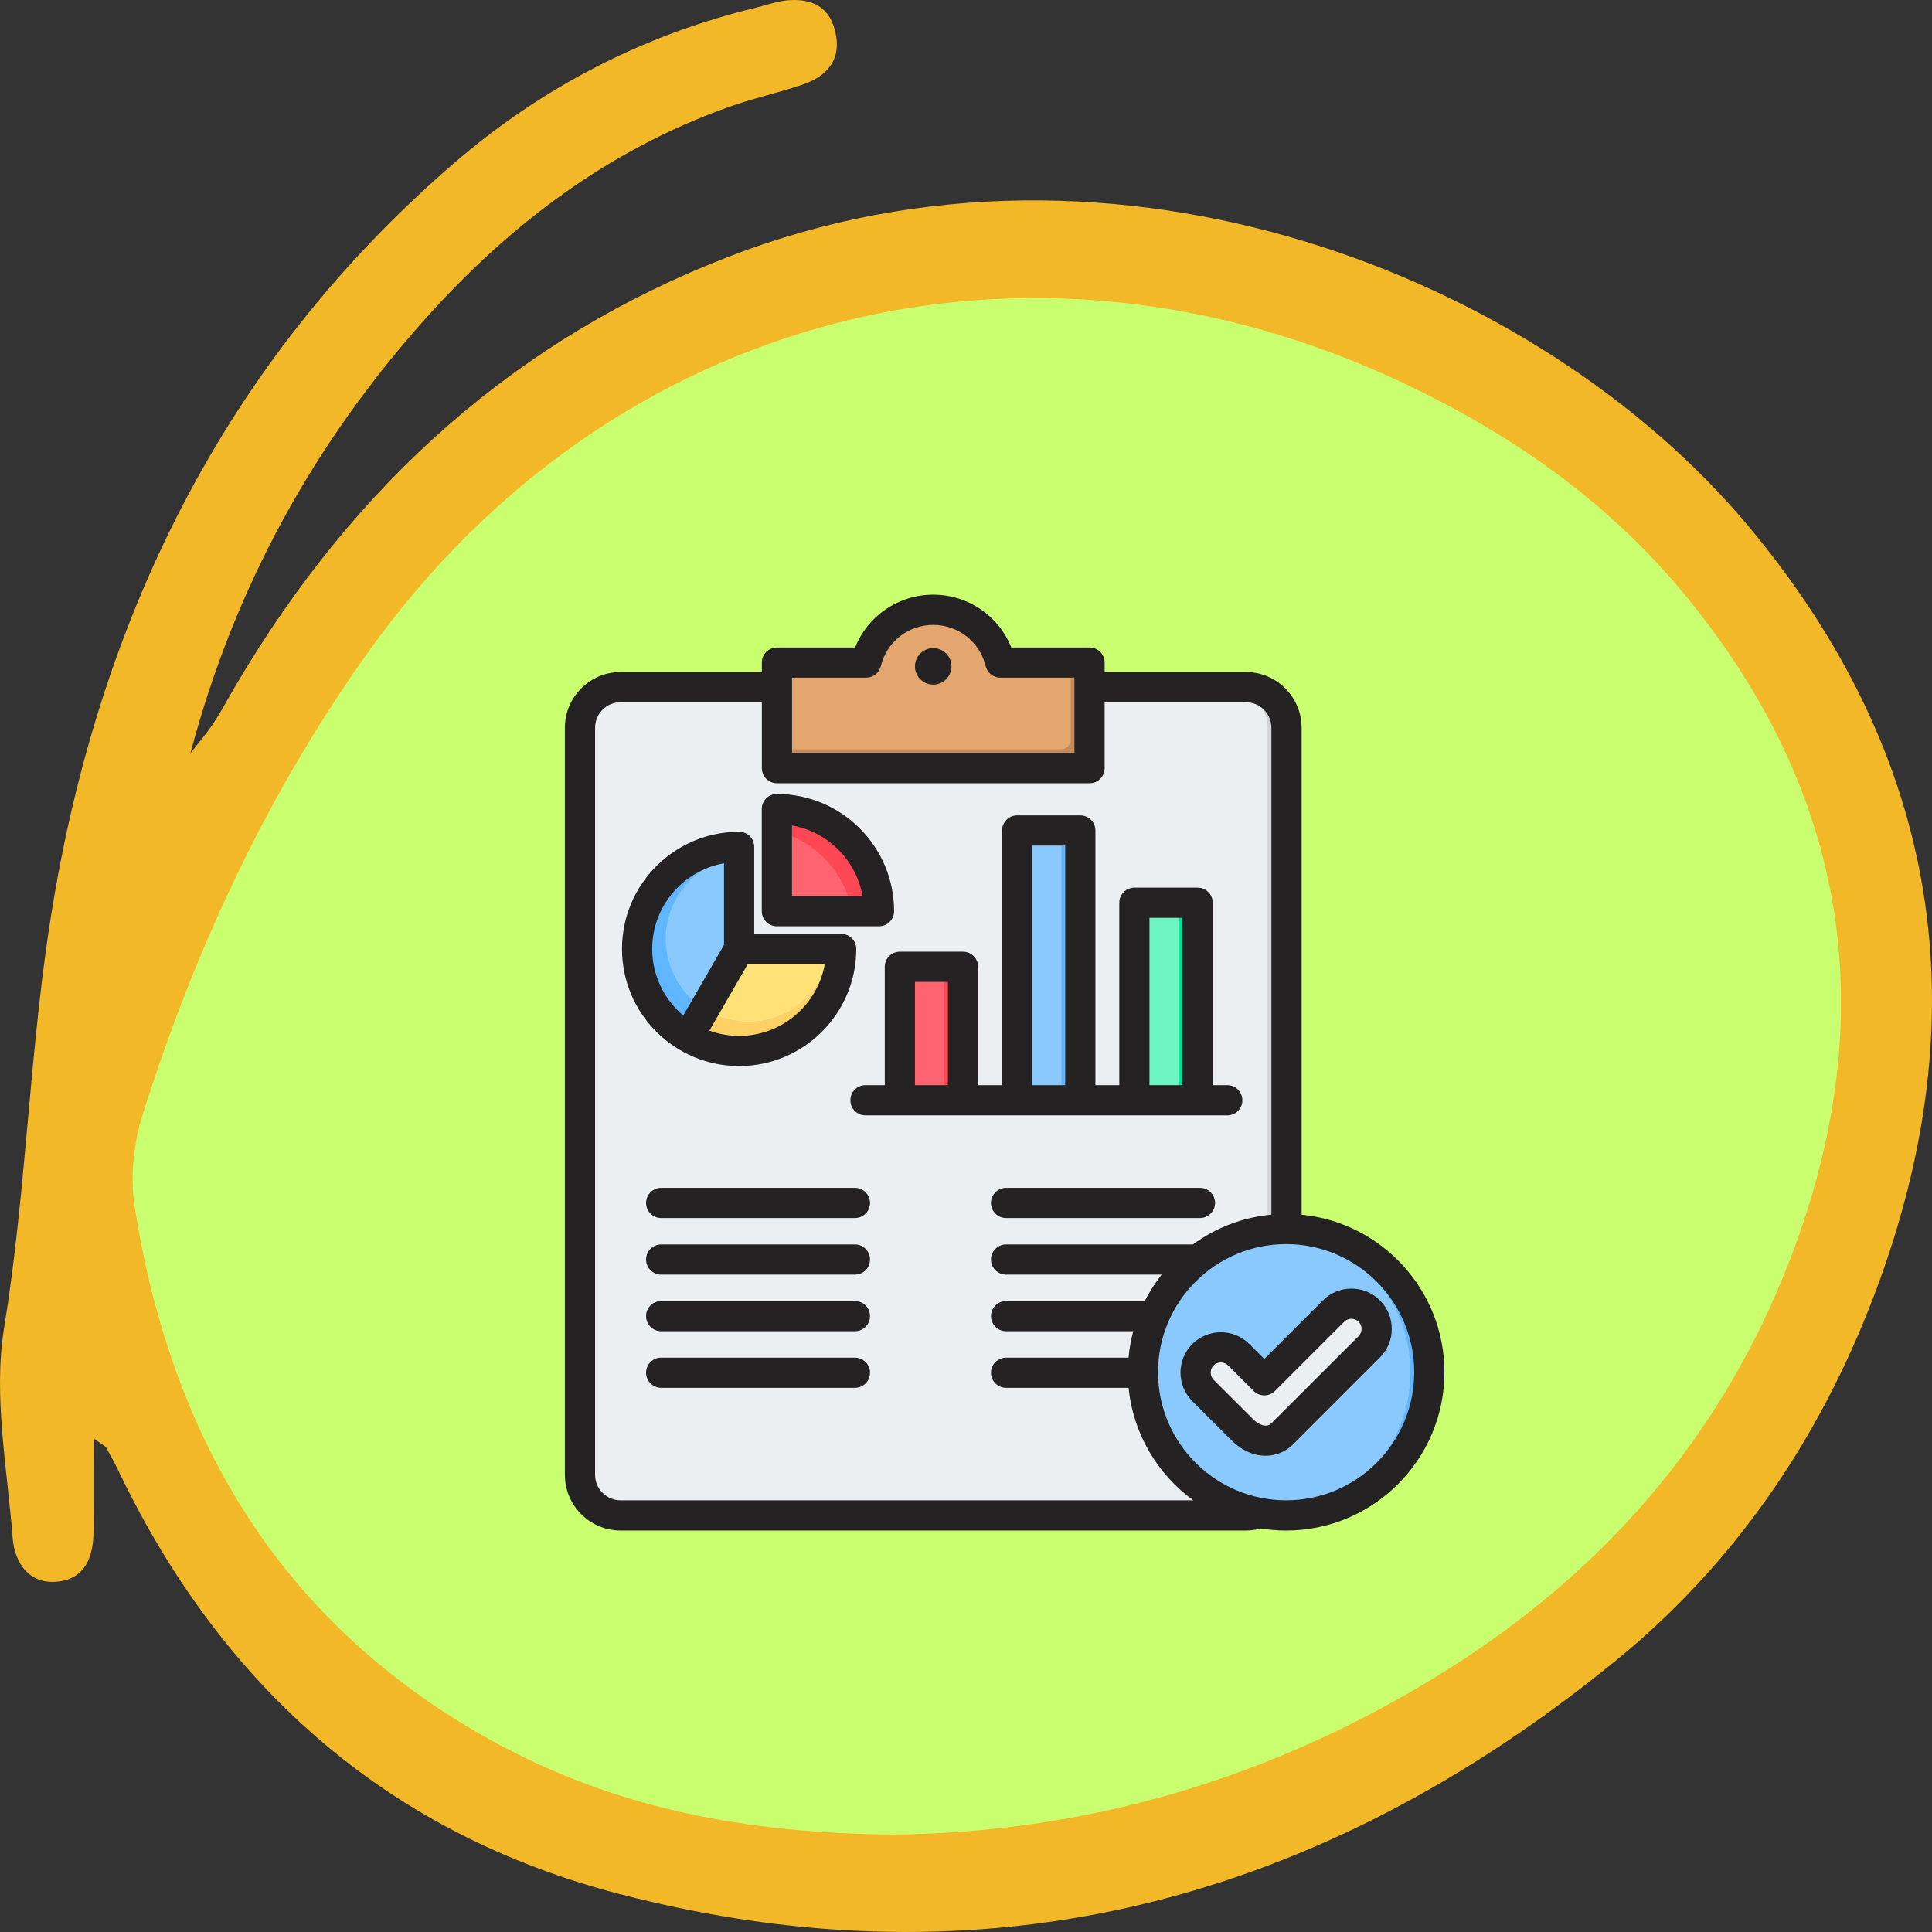
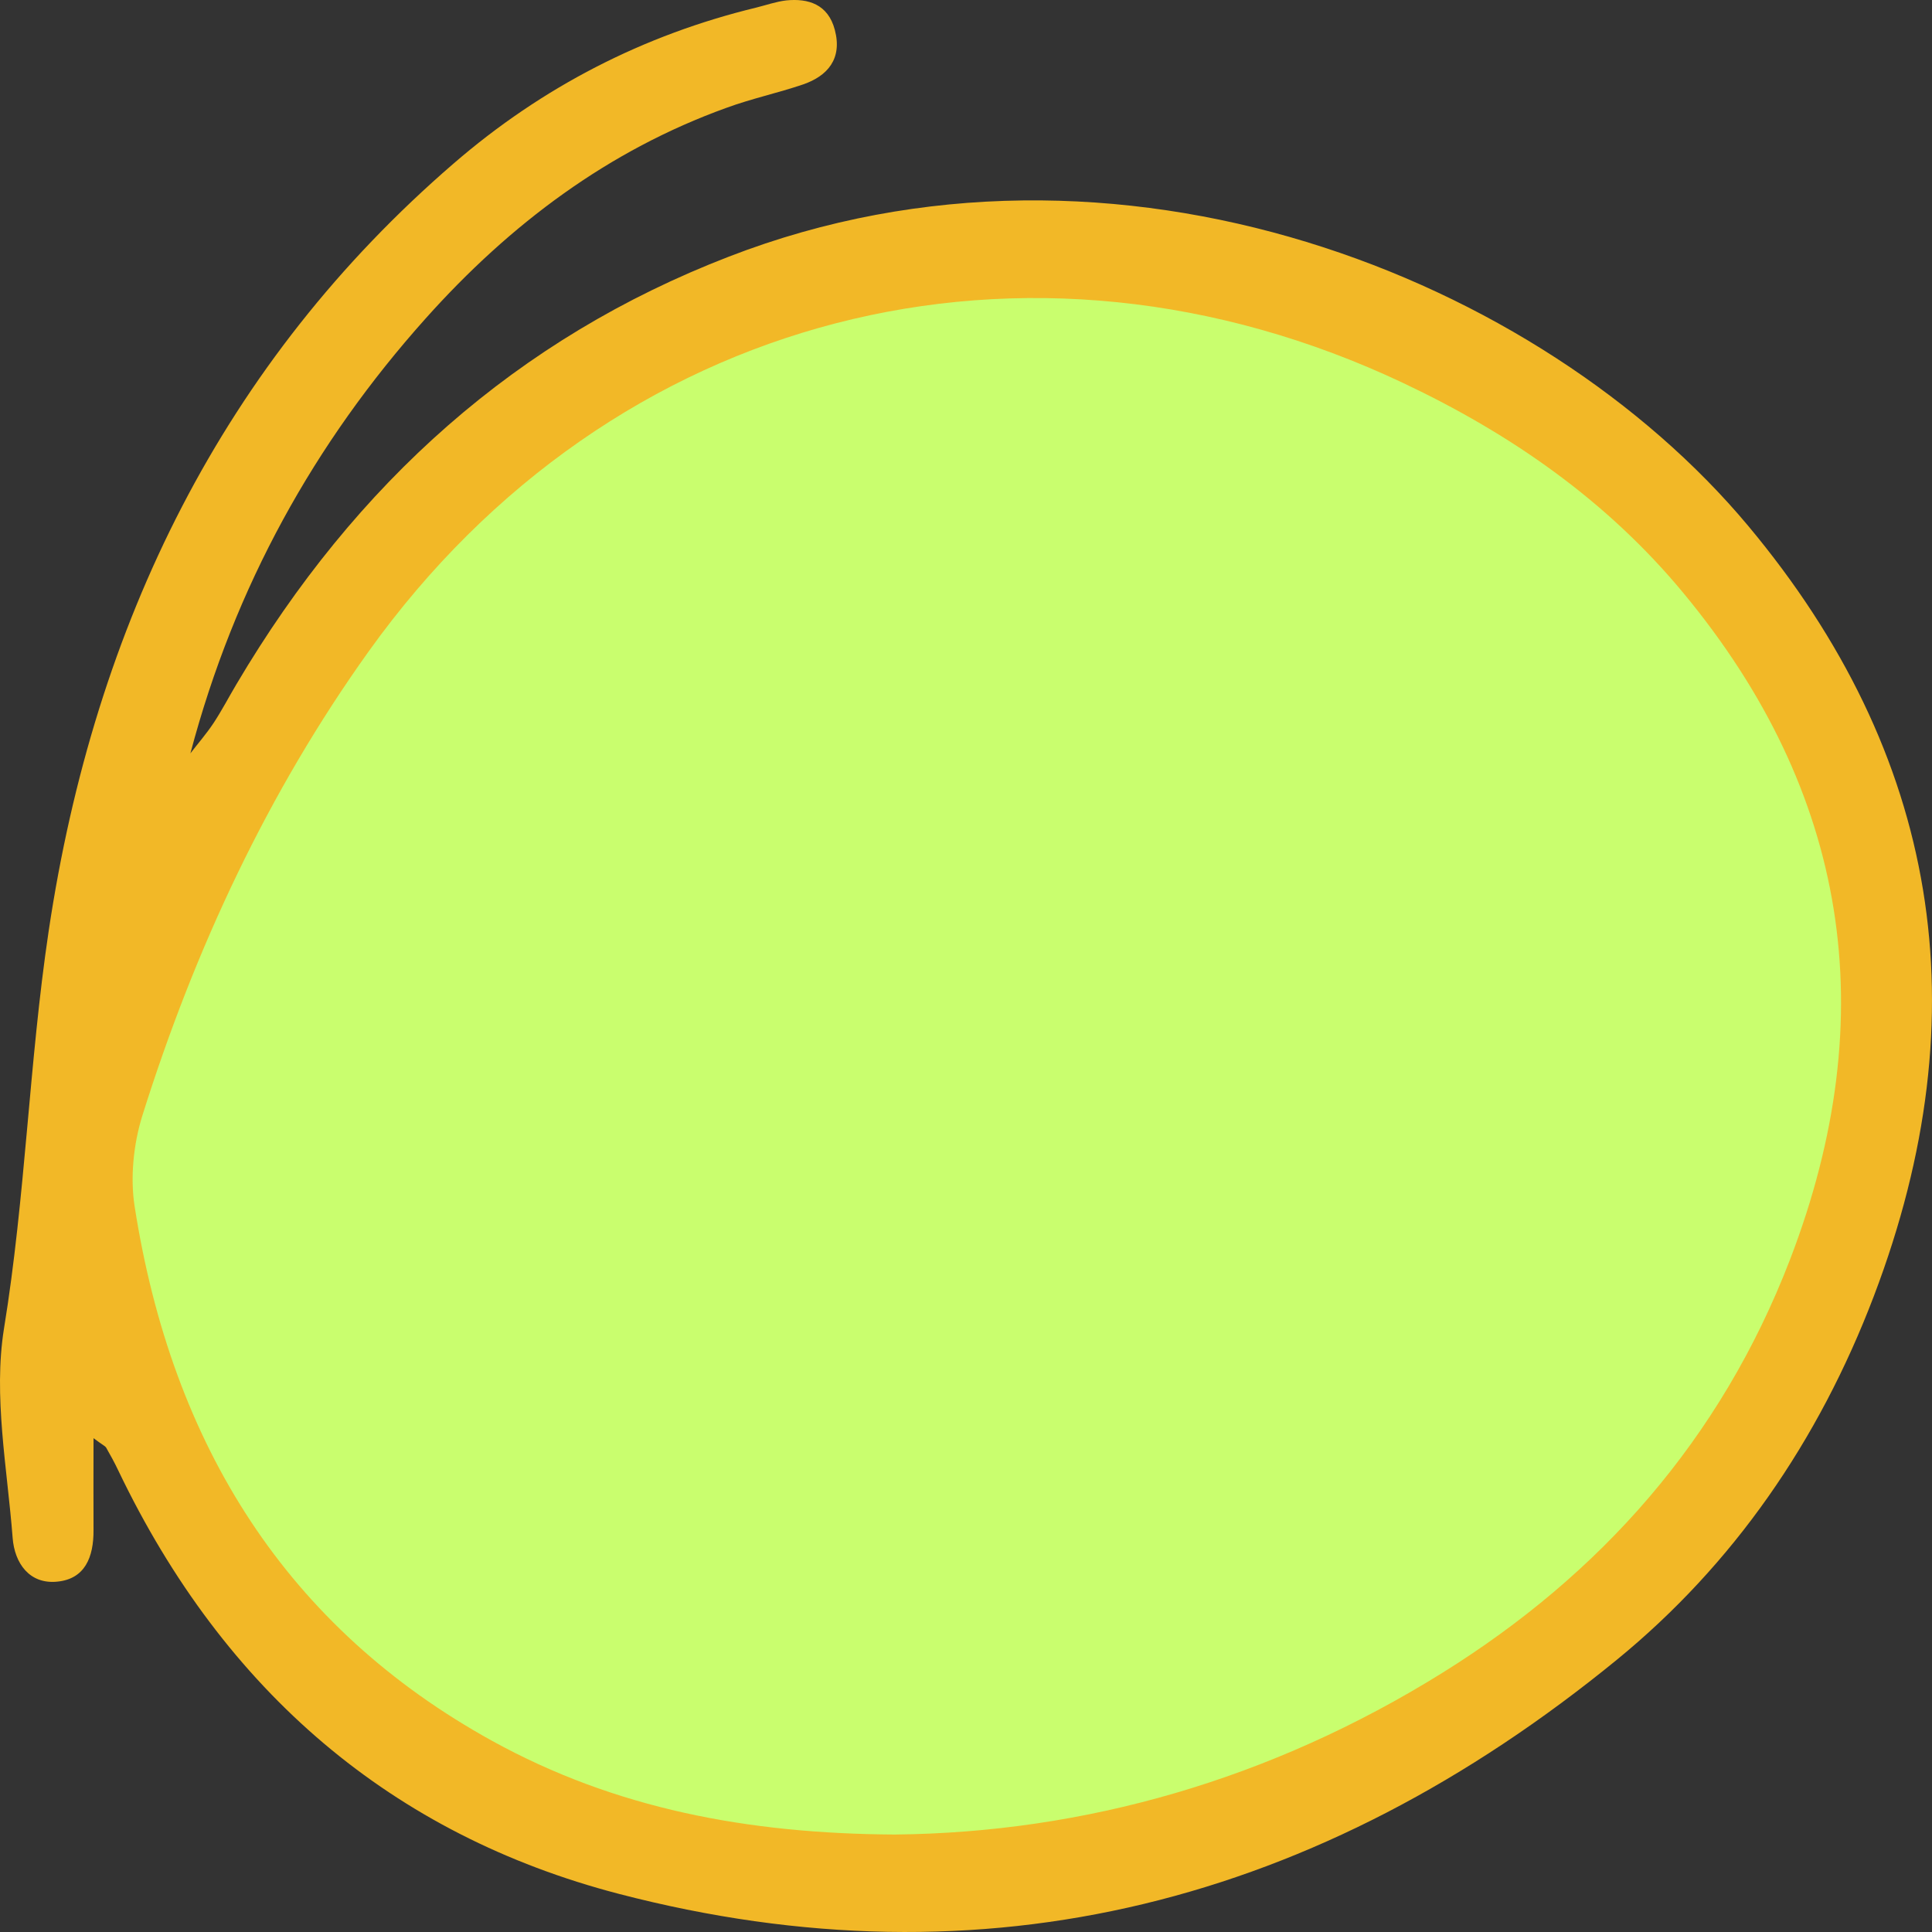
<svg xmlns="http://www.w3.org/2000/svg" width="100" height="100" viewBox="0 0 100 100" fill="none">
  <rect x="0" y="0" width="100" height="100" fill="#333333" stroke="none" />
  <path d="M11.958 40.486L5.479 54.332V66.581L11.958 81.492L22.425 92.143L40.369 98.001L58.811 96.403L73.266 90.013L85.727 81.492L96.194 66.581L98.686 52.202L94.699 37.823L85.727 25.574L73.266 17.053L58.811 12.793L43.36 14.391L30.899 18.651L19.435 29.302L11.958 40.486Z" fill="#C9FE6E" />
  <path d="M4.841 74.441C4.841 76.273 4.831 77.732 4.841 79.191C4.851 80.608 4.392 81.726 2.967 81.865C1.531 82.014 0.753 80.917 0.654 79.596C0.375 75.985 -0.353 72.257 0.205 68.775C1.322 61.937 1.501 55.014 2.518 48.197C4.9 32.263 11.579 18.736 23.472 8.469C28.078 4.485 33.331 1.801 39.133 0.395C39.652 0.267 40.16 0.086 40.688 0.022C41.845 -0.095 42.861 0.225 43.21 1.545C43.609 3.047 42.832 3.931 41.575 4.368C40.26 4.815 38.904 5.103 37.598 5.582C31.517 7.776 26.423 11.568 22.017 16.5C16.285 22.911 12.148 30.335 9.855 38.994C10.254 38.472 10.692 37.972 11.051 37.429C11.48 36.779 11.839 36.087 12.238 35.416C18.408 24.978 26.792 17.501 37.728 13.283C57.815 5.508 79.756 14.38 90.482 27.214C100.341 39.016 102.594 52.361 96.992 67.081C94.131 74.601 89.705 80.991 83.684 85.912C68.262 98.512 51.016 102.975 32.016 98.022C20.352 94.976 11.629 87.616 6.117 76.102C5.927 75.698 5.708 75.304 5.489 74.92C5.439 74.846 5.329 74.803 4.841 74.441ZM46.311 94.955C56.1 94.859 65.75 92.132 74.662 86.583C82.786 81.524 89.047 74.569 92.655 65.185C97.52 52.521 95.636 40.965 87.143 30.708C83.135 25.862 78.141 22.432 72.648 19.833C53.159 10.61 31.647 16.159 19.086 33.712C13.882 40.986 10.084 49.092 7.363 57.761C6.914 59.21 6.735 60.925 6.964 62.416C8.898 74.846 14.879 84.261 25.476 90.109C31.836 93.613 38.685 94.912 46.311 94.955Z" fill="#F2B827" />
  <g clip-path="url(#clip0_51_105)">
    <path fill-rule="evenodd" clip-rule="evenodd" d="M64.486 35.565C65.643 35.565 66.587 36.509 66.587 37.666V76.336C66.587 77.494 65.643 78.438 64.486 78.438H32.121C30.964 78.438 30.02 77.493 30.02 76.336V37.666C30.02 36.509 30.964 35.565 32.121 35.565H64.486Z" fill="#ECEFF1" />
    <path fill-rule="evenodd" clip-rule="evenodd" d="M64.485 35.565C65.643 35.565 66.587 36.509 66.587 37.666V76.336C66.587 77.494 65.643 78.438 64.485 78.438H63.509C64.666 78.438 65.61 77.493 65.61 76.336V37.666C65.61 36.509 64.666 35.565 63.509 35.565H64.485Z" fill="#D1D1D6" />
    <path d="M71.801 76.266C74.695 73.372 74.695 68.68 71.801 65.786C68.907 62.892 64.215 62.892 61.321 65.786C58.427 68.68 58.427 73.372 61.321 76.266C64.215 79.16 68.907 79.16 71.801 76.266Z" fill="#8AC9FE" />
    <path fill-rule="evenodd" clip-rule="evenodd" d="M66.569 63.614C66.405 63.614 66.243 63.62 66.081 63.631C69.947 63.882 73.004 67.097 73.004 71.026C73.004 74.955 69.947 78.169 66.081 78.421C66.243 78.431 66.405 78.438 66.569 78.438C70.663 78.438 73.981 75.119 73.981 71.026C73.981 66.933 70.663 63.614 66.569 63.614Z" fill="#60B7FF" />
    <path fill-rule="evenodd" clip-rule="evenodd" d="M62.265 70.121C62.774 69.612 63.606 69.612 64.114 70.121L65.439 71.445L69.024 67.861C69.532 67.352 70.364 67.352 70.873 67.861C71.381 68.369 71.381 69.201 70.873 69.71L66.389 74.194C65.741 74.842 64.874 74.578 64.299 74.003L62.265 71.97C61.757 71.461 61.757 70.629 62.265 70.121Z" fill="#ECEFF1" />
    <path fill-rule="evenodd" clip-rule="evenodd" d="M59.108 46.726H61.595C61.811 46.726 61.986 46.901 61.986 47.117V56.558C61.986 56.773 61.811 56.949 61.595 56.949H59.108C58.892 56.949 58.717 56.773 58.717 56.558V47.117C58.717 46.901 58.892 46.726 59.108 46.726Z" fill="#6CF5C2" />
-     <path fill-rule="evenodd" clip-rule="evenodd" d="M60.619 46.726H61.596C61.811 46.726 61.987 46.901 61.987 47.117V56.558C61.987 56.773 61.811 56.949 61.596 56.949H60.619C60.834 56.949 61.01 56.773 61.01 56.558V47.117C61.01 46.901 60.834 46.726 60.619 46.726Z" fill="#00E499" />
    <path fill-rule="evenodd" clip-rule="evenodd" d="M55.525 42.986H53.037C52.822 42.986 52.647 43.161 52.647 43.377V56.558C52.647 56.773 52.822 56.949 53.037 56.949H55.525C55.74 56.949 55.916 56.773 55.916 56.558V43.377C55.916 43.161 55.74 42.986 55.525 42.986Z" fill="#8AC9FE" />
-     <path fill-rule="evenodd" clip-rule="evenodd" d="M55.525 42.986H54.549C54.764 42.986 54.94 43.161 54.94 43.377V56.558C54.94 56.773 54.764 56.949 54.549 56.949H55.525C55.741 56.949 55.916 56.773 55.916 56.558V43.377C55.916 43.161 55.741 42.986 55.525 42.986Z" fill="#60B7FF" />
    <path fill-rule="evenodd" clip-rule="evenodd" d="M49.454 50.04C48.625 50.04 47.795 50.04 46.966 50.04C46.751 50.04 46.575 50.216 46.575 50.431V56.558C46.575 56.773 46.751 56.949 46.966 56.949H49.454C49.669 56.949 49.845 56.773 49.845 56.558C49.845 54.392 49.845 52.597 49.845 50.431C49.845 50.216 49.669 50.04 49.454 50.04Z" fill="#FE646F" />
    <path fill-rule="evenodd" clip-rule="evenodd" d="M49.454 50.04H48.477C48.693 50.04 48.868 50.216 48.868 50.431V56.558C48.868 56.773 48.693 56.949 48.477 56.949H49.454C49.669 56.949 49.845 56.773 49.845 56.558C49.845 54.392 49.845 52.597 49.845 50.431C49.845 50.216 49.669 50.04 49.454 50.04Z" fill="#FD4755" />
    <path fill-rule="evenodd" clip-rule="evenodd" d="M40.7 34.294H44.465C44.677 34.294 44.857 34.166 44.926 33.966C45.411 32.567 46.739 31.562 48.303 31.562C49.867 31.562 51.196 32.567 51.68 33.966C51.749 34.166 51.929 34.294 52.141 34.294H55.906C56.175 34.294 56.394 34.514 56.394 34.783V39.27C56.394 39.539 56.175 39.759 55.906 39.759H40.7C40.431 39.759 40.212 39.539 40.212 39.27V34.783C40.212 34.514 40.431 34.294 40.7 34.294Z" fill="#E3A76F" />
-     <path fill-rule="evenodd" clip-rule="evenodd" d="M55.418 34.294H55.906C56.175 34.294 56.394 34.514 56.394 34.783V39.27C56.394 39.539 56.175 39.759 55.906 39.759H40.7C40.431 39.759 40.212 39.539 40.212 39.27V38.782H54.929C55.198 38.782 55.418 38.563 55.418 38.294V34.294Z" fill="#C48958" />
+     <path fill-rule="evenodd" clip-rule="evenodd" d="M55.418 34.294H55.906C56.175 34.294 56.394 34.514 56.394 34.783V39.27H40.7C40.431 39.759 40.212 39.539 40.212 39.27V38.782H54.929C55.198 38.782 55.418 38.563 55.418 38.294V34.294Z" fill="#C48958" />
    <path fill-rule="evenodd" clip-rule="evenodd" d="M38.742 48.606V43.324C35.825 43.324 33.46 45.689 33.46 48.606C33.46 51.524 35.825 53.889 38.742 53.889C41.66 53.889 44.025 51.524 44.025 48.606H38.742Z" fill="#60B7FF" />
    <path fill-rule="evenodd" clip-rule="evenodd" d="M38.743 48.606H44.025C44.025 51.524 41.66 53.889 38.743 53.889C37.816 53.889 36.905 53.645 36.102 53.181L38.743 48.606Z" fill="#FFD064" />
    <path fill-rule="evenodd" clip-rule="evenodd" d="M38.743 48.606V44.324C36.377 44.324 34.46 46.241 34.46 48.606C34.46 50.971 36.377 52.889 38.743 52.889C41.108 52.889 43.025 50.971 43.025 48.606H38.743Z" fill="#8AC9FE" />
    <path fill-rule="evenodd" clip-rule="evenodd" d="M38.743 48.606H43.026C43.026 50.971 41.108 52.889 38.743 52.889C37.991 52.889 37.252 52.691 36.602 52.315L38.743 48.606Z" fill="#FFE177" />
    <path fill-rule="evenodd" clip-rule="evenodd" d="M39.882 47.163V41.877C42.801 41.877 45.168 44.243 45.168 47.163H39.882Z" fill="#FE646F" />
    <path fill-rule="evenodd" clip-rule="evenodd" d="M39.882 42.944V41.877C42.801 41.877 45.168 44.243 45.168 47.163H44.101C43.702 45.026 42.018 43.343 39.882 42.944Z" fill="#FD4755" />
    <path fill-rule="evenodd" clip-rule="evenodd" d="M70.474 68.785C70.474 68.644 70.419 68.512 70.322 68.413C70.226 68.315 70.092 68.261 69.95 68.261C69.807 68.261 69.674 68.315 69.578 68.413L65.992 71.998C65.689 72.302 65.192 72.302 64.889 71.998L63.565 70.673C63.464 70.575 63.331 70.52 63.193 70.52C63.05 70.52 62.917 70.575 62.821 70.673C62.816 70.673 62.816 70.673 62.816 70.673C62.719 70.771 62.664 70.903 62.664 71.045C62.664 71.186 62.719 71.319 62.816 71.417L64.852 73.451C65.036 73.635 65.248 73.757 65.436 73.785C65.592 73.809 65.712 73.767 65.836 73.641L70.322 69.157C70.419 69.06 70.474 68.927 70.474 68.785ZM72.037 68.785C72.037 69.345 71.821 69.869 71.425 70.263L66.944 74.746C66.539 75.149 66.034 75.349 65.51 75.349C64.903 75.349 64.273 75.082 63.749 74.556L61.713 72.522C61.322 72.129 61.102 71.604 61.102 71.045C61.102 70.486 61.322 69.962 61.713 69.569C62.527 68.754 63.855 68.754 64.669 69.569L65.441 70.341L68.475 67.309C68.865 66.915 69.389 66.698 69.95 66.698C70.511 66.698 71.035 66.915 71.425 67.309C71.821 67.702 72.037 68.226 72.037 68.785ZM73.2 71.026C73.2 74.683 70.226 77.656 66.572 77.656C62.913 77.656 59.939 74.683 59.939 71.026C59.939 67.37 62.913 64.395 66.572 64.395C70.226 64.395 73.2 67.37 73.2 71.026ZM61.764 77.656H32.12C31.394 77.656 30.801 77.064 30.801 76.336V37.667C30.801 36.938 31.394 36.347 32.12 36.347H39.433V39.759C39.433 40.19 39.783 40.54 40.215 40.54H56.395C56.827 40.54 57.176 40.19 57.176 39.759V36.347H64.485C65.216 36.347 65.808 36.938 65.808 37.667V62.87C64.296 63.01 62.904 63.562 61.745 64.412H52.074C51.647 64.412 51.292 64.761 51.292 65.194C51.292 65.625 51.646 65.974 52.074 65.974H60.127C59.792 66.398 59.502 66.856 59.254 67.342H52.074C51.647 67.342 51.293 67.691 51.293 68.123C51.293 68.555 51.647 68.904 52.074 68.904H58.656C58.541 69.347 58.454 69.804 58.413 70.271H52.074C51.647 70.271 51.292 70.621 51.292 71.053C51.292 71.484 51.646 71.834 52.074 71.834H58.417C58.652 74.225 59.92 76.315 61.764 77.656ZM40.996 38.977H55.613V35.076H51.775C51.417 35.076 51.104 34.829 51.017 34.477C50.713 33.222 49.596 32.344 48.305 32.344C47.009 32.344 45.892 33.222 45.593 34.477C45.506 34.829 45.193 35.076 44.83 35.076H40.996V38.977H40.996ZM74.763 71.026C74.763 75.544 71.09 79.219 66.572 79.219C66.126 79.219 65.684 79.182 65.257 79.112C65.009 79.183 64.747 79.219 64.485 79.219H32.12C30.535 79.219 29.238 77.926 29.238 76.336V37.667C29.238 36.077 30.535 34.784 32.12 34.784H39.433V34.295C39.433 33.863 39.783 33.514 40.215 33.514H44.26C44.913 31.878 46.498 30.781 48.305 30.781C50.111 30.781 51.692 31.878 52.345 33.514H56.395C56.827 33.514 57.176 33.863 57.176 34.295V34.784H64.485C66.075 34.784 67.371 36.077 67.371 37.667V62.873C71.513 63.275 74.763 66.778 74.763 71.026ZM47.358 50.821V56.168H49.063V50.821H47.358ZM53.43 56.168H55.135V43.767H53.43V56.168ZM59.497 56.168H61.207V47.508H59.497V56.168ZM46.577 49.259C46.144 49.259 45.795 49.608 45.795 50.04V56.168H44.798C44.365 56.168 44.016 56.517 44.016 56.949C44.016 57.381 44.365 57.73 44.798 57.73H63.524C63.956 57.73 64.305 57.381 64.305 56.949C64.305 56.517 63.956 56.168 63.524 56.168H62.77V46.727C62.77 46.295 62.421 45.945 61.989 45.945H58.716C58.284 45.945 57.934 46.294 57.934 46.727V56.168H56.698V42.986C56.698 42.554 56.349 42.205 55.917 42.205H52.648C52.216 42.205 51.867 42.554 51.867 42.986V56.168H50.626V50.04C50.626 49.608 50.277 49.259 49.844 49.259H46.577ZM44.251 67.342H34.221C33.789 67.342 33.44 67.691 33.44 68.123C33.44 68.555 33.789 68.904 34.221 68.904H44.251C44.683 68.904 45.032 68.555 45.032 68.123C45.032 67.691 44.683 67.342 44.251 67.342ZM44.251 61.483H34.221C33.789 61.483 33.44 61.832 33.44 62.264C33.44 62.695 33.789 63.045 34.221 63.045H44.251C44.683 63.045 45.032 62.695 45.032 62.264C45.032 61.832 44.683 61.483 44.251 61.483ZM44.251 70.271H34.221C33.789 70.271 33.44 70.621 33.44 71.053C33.44 71.484 33.789 71.834 34.221 71.834H44.251C44.683 71.834 45.032 71.484 45.032 71.053C45.032 70.621 44.683 70.271 44.251 70.271ZM62.108 61.483H52.074C51.647 61.483 51.292 61.832 51.292 62.264C51.292 62.695 51.646 63.045 52.074 63.045H62.108C62.54 63.045 62.89 62.695 62.89 62.264C62.89 61.832 62.54 61.483 62.108 61.483ZM44.251 64.412H34.221C33.789 64.412 33.44 64.761 33.44 65.194C33.44 65.625 33.789 65.974 34.221 65.974H44.251C44.683 65.974 45.032 65.625 45.032 65.194C45.032 64.761 44.683 64.412 44.251 64.412ZM40.992 46.382H44.646C44.319 44.522 42.849 43.053 40.992 42.725V46.382ZM39.429 47.163C39.429 47.595 39.778 47.944 40.21 47.944H45.496C45.928 47.944 46.278 47.595 46.278 47.163C46.278 43.817 43.556 41.096 40.21 41.096C39.778 41.096 39.429 41.445 39.429 41.877V47.163ZM33.757 49.116C33.757 50.498 34.382 51.736 35.365 52.562L37.475 48.907V44.683C35.365 45.054 33.757 46.901 33.757 49.116ZM38.707 49.898L36.717 53.346C37.199 53.521 37.714 53.617 38.257 53.617C40.472 53.617 42.32 52.009 42.692 49.898H38.707ZM32.194 49.116C32.194 52.46 34.915 55.179 38.257 55.179C41.598 55.179 44.32 52.46 44.32 49.116C44.32 48.684 43.97 48.335 43.538 48.335H39.038V43.834C39.038 43.402 38.689 43.053 38.257 43.053C34.915 43.053 32.194 45.773 32.194 49.116ZM49.247 34.491C49.247 35.011 48.824 35.436 48.305 35.436C47.785 35.436 47.358 35.011 47.358 34.491C47.358 33.971 47.785 33.547 48.305 33.547C48.824 33.547 49.247 33.971 49.247 34.491Z" fill="#242222" />
  </g>
  <defs>
    <clipPath id="clip0_51_105">
-       <rect width="50" height="50" fill="white" transform="translate(27 30)" />
-     </clipPath>
+       </clipPath>
  </defs>
</svg>